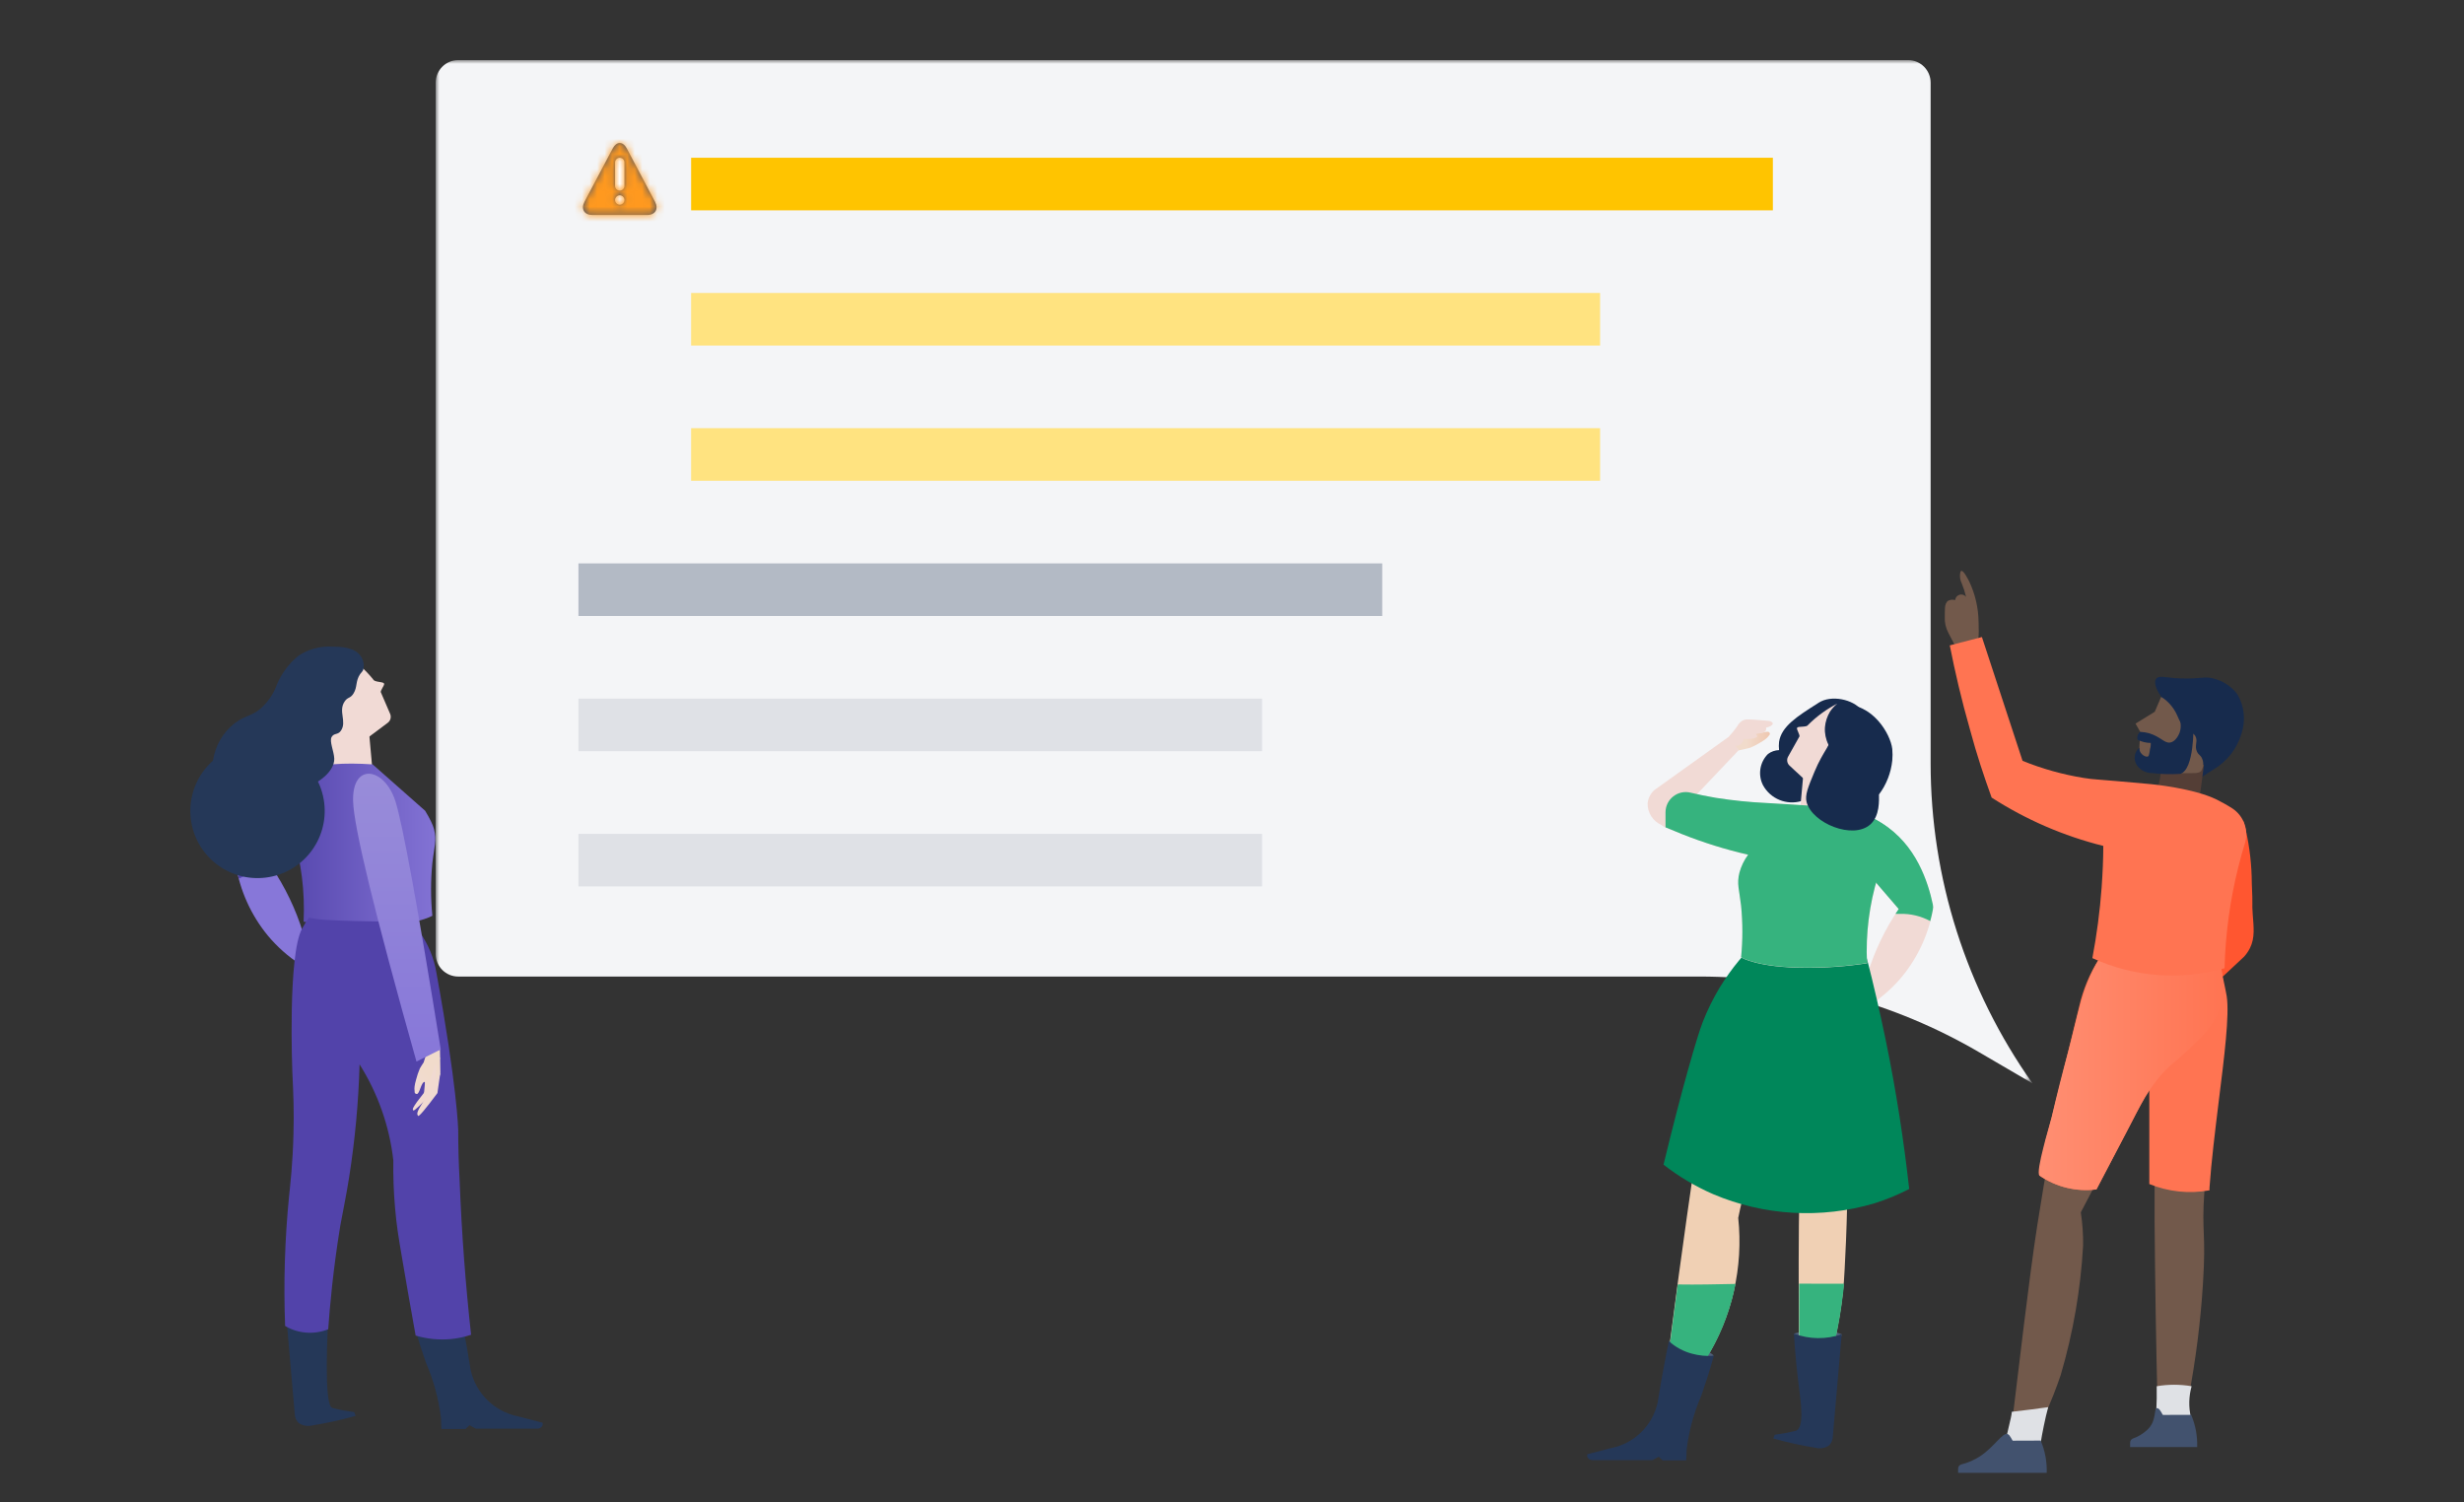
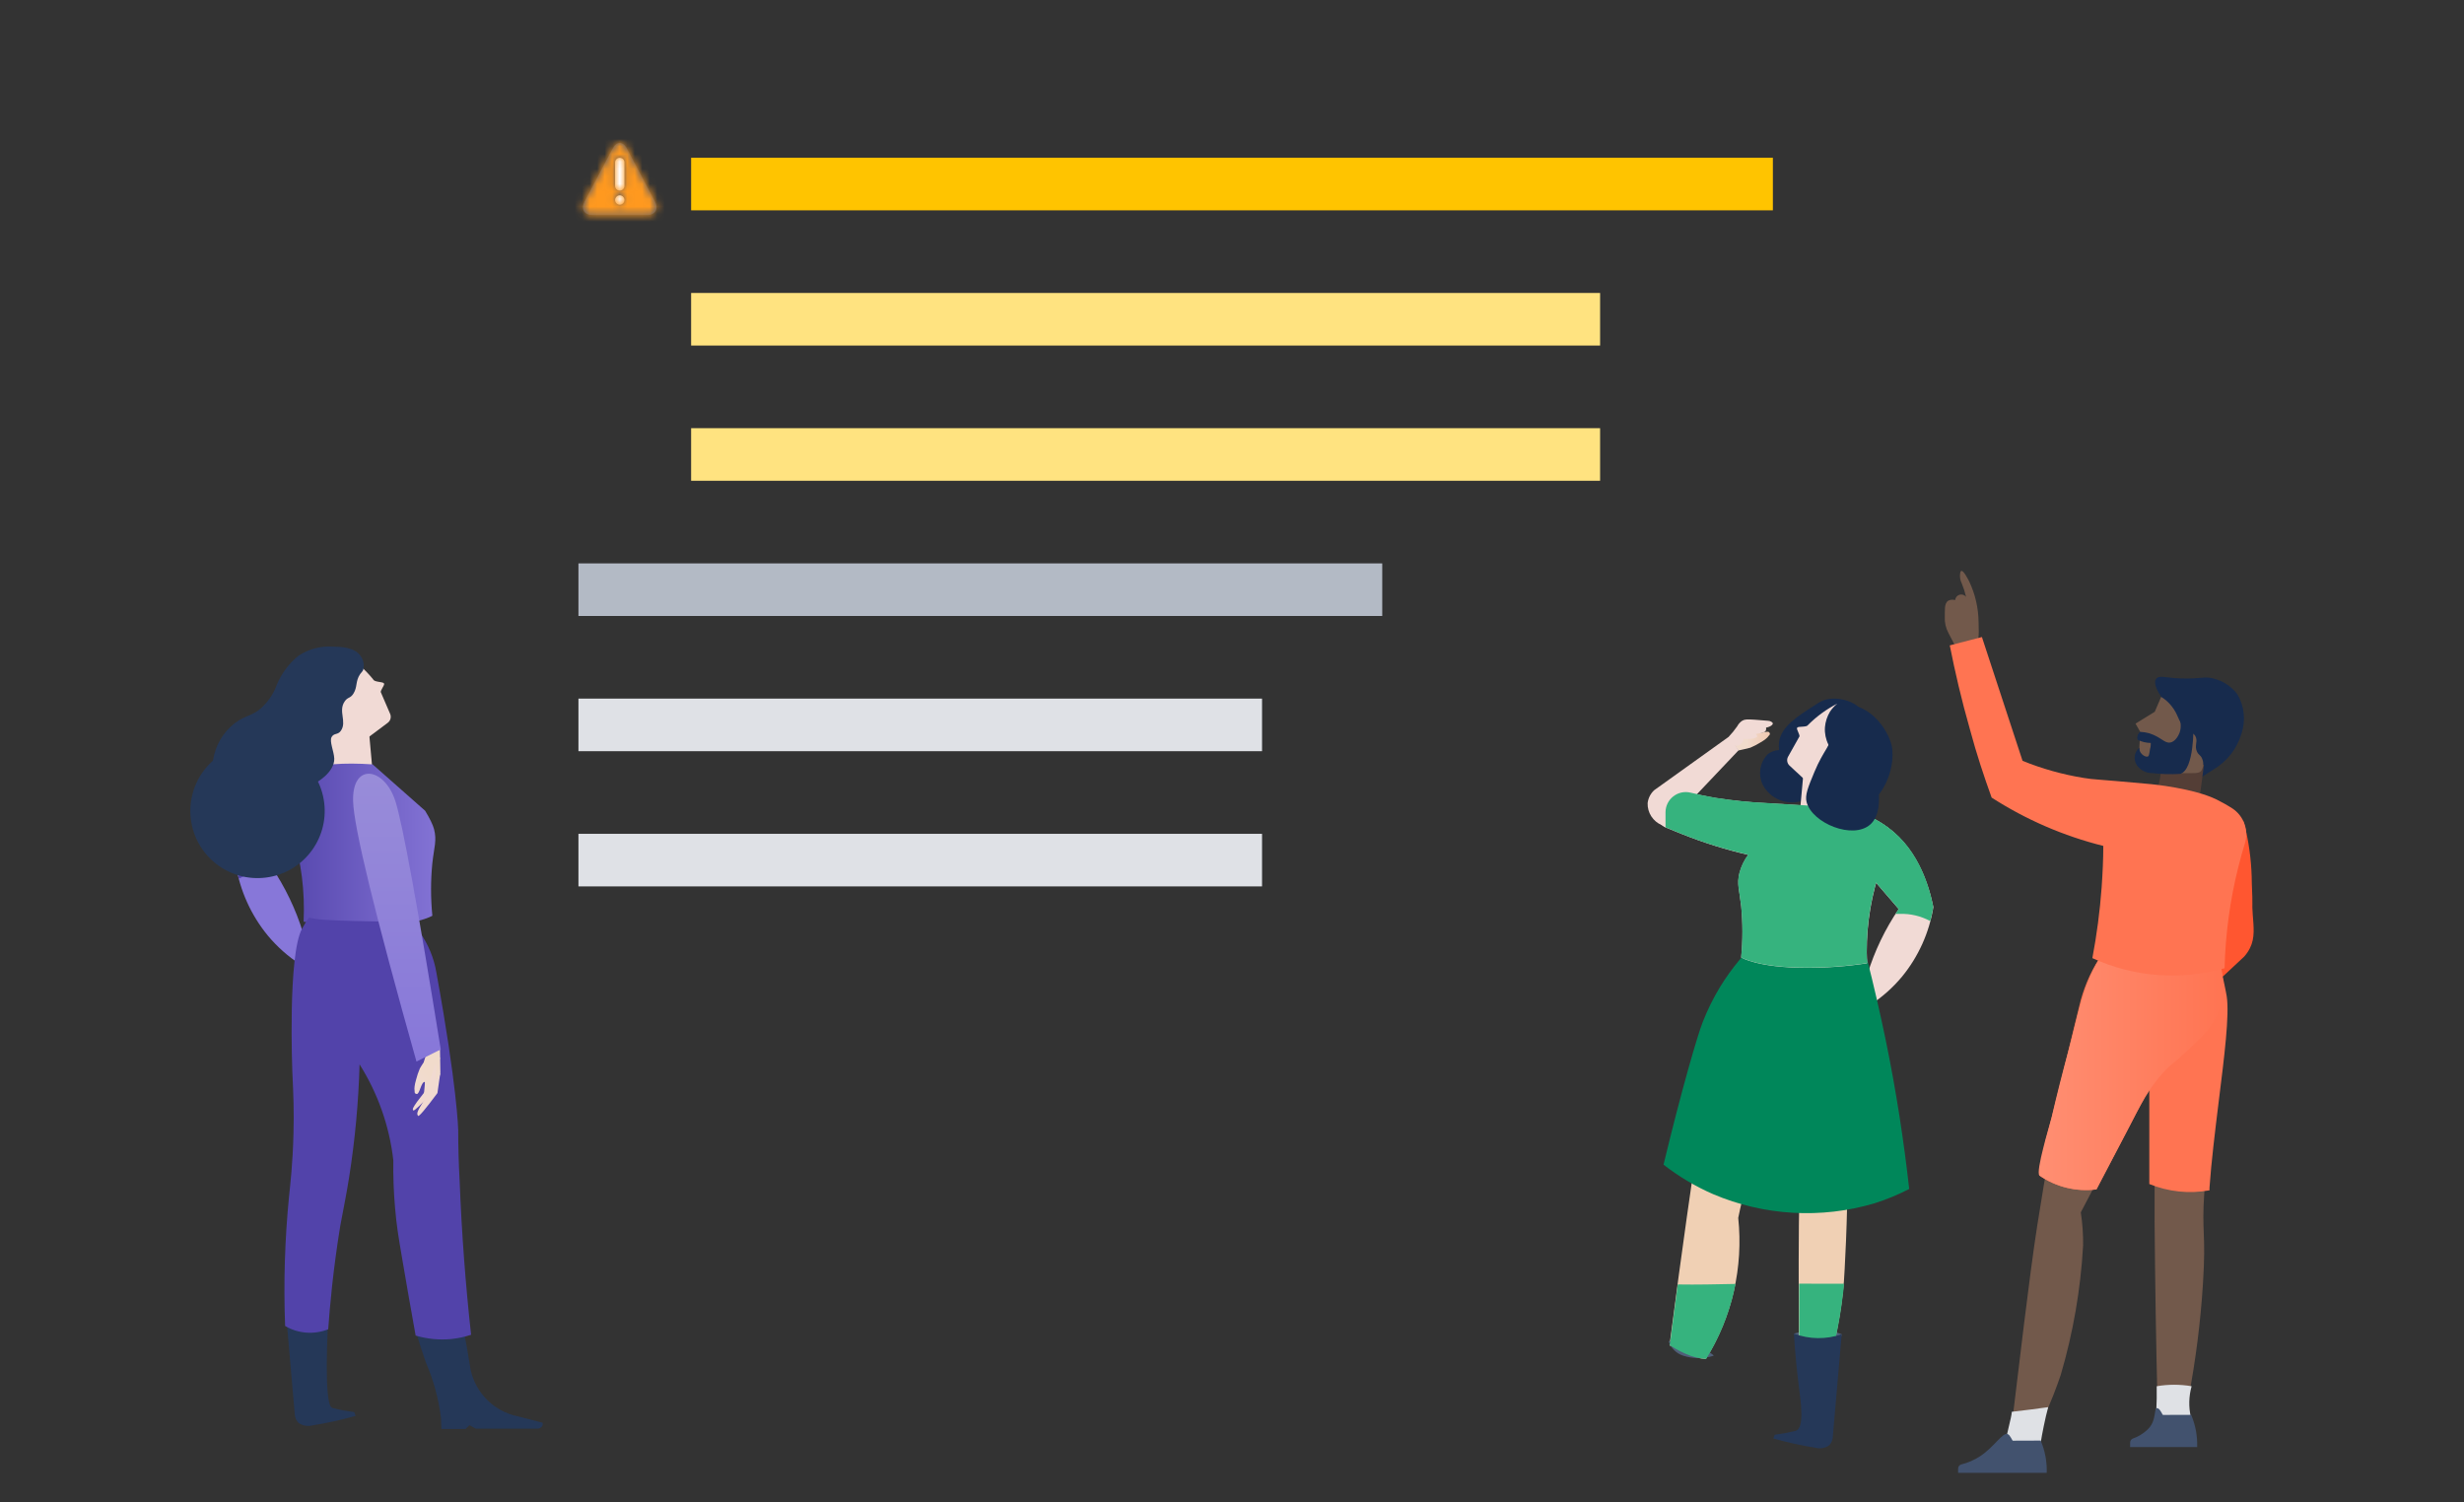
<svg xmlns="http://www.w3.org/2000/svg" xmlns:xlink="http://www.w3.org/1999/xlink" width="328" height="200" viewBox="0 0 328 200">
  <rect x="0" y="0" width="328" height="200" fill="#333333" stroke="none" />
  <defs>
-     <polygon id="capacity-planning-step2-a" points="0 0 212.559 0 212.559 136.223 0 136.223" />
    <linearGradient id="capacity-planning-step2-c" x1="99.877%" x2="-.089%" y1="49.979%" y2="49.979%">
      <stop offset="0%" stop-color="#FF8F73" />
      <stop offset="100%" stop-color="#FF7452" />
    </linearGradient>
    <linearGradient id="capacity-planning-step2-d" x1="91.589%" x2="14.261%" y1="6.099%" y2="94.39%">
      <stop offset="37%" stop-color="#FF7452" />
      <stop offset="100%" stop-color="#FF7452" />
    </linearGradient>
    <linearGradient id="capacity-planning-step2-e" x1="98.621%" x2=".627%" y1="49.045%" y2="49.045%">
      <stop offset="0%" stop-color="#EFC7B0" />
      <stop offset="56%" stop-color="#F1DBCB" />
    </linearGradient>
    <linearGradient id="capacity-planning-step2-f" x1="100.038%" x2="0%" y1="49.871%" y2="49.871%">
      <stop offset="0%" stop-color="#5243AA" />
      <stop offset="100%" stop-color="#8373D5" />
    </linearGradient>
    <linearGradient id="capacity-planning-step2-g" x1="98.621%" x2="43.744%" y1="49.045%" y2="49.045%">
      <stop offset="0%" stop-color="#F1DAD5" />
      <stop offset="100%" stop-color="#F1DBCB" />
    </linearGradient>
    <linearGradient id="capacity-planning-step2-h" x1="98.621%" x2="43.744%" y1="49.045%" y2="49.045%">
      <stop offset="0%" stop-color="#F1DAD5" />
      <stop offset="100%" stop-color="#F1DBCB" />
    </linearGradient>
    <linearGradient id="capacity-planning-step2-i" x1="50%" x2="50%" y1="0%" y2="100%">
      <stop offset="0%" stop-color="#998DD9" />
      <stop offset="100%" stop-color="#8777D9" />
    </linearGradient>
    <path id="capacity-planning-step2-j" d="M6.565,3.764 C7.077,2.796 7.919,2.788 8.435,3.764 L8.435,3.764 L12.19,10.856 C12.702,11.824 12.23,12.623 11.127,12.623 L11.127,12.623 L3.873,12.623 C2.777,12.623 2.294,11.832 2.81,10.856 L2.81,10.856 Z M7.5,10 L7.408,10.007 C7.106,10.051 6.875,10.311 6.875,10.625 L6.875,10.625 L6.882,10.717 C6.926,11.019 7.186,11.25 7.5,11.25 L7.5,11.25 L7.592,11.243 C7.894,11.199 8.125,10.939 8.125,10.625 L8.125,10.625 L8.118,10.533 C8.074,10.231 7.814,10 7.5,10 L7.5,10 Z M7.5,5 L7.408,5.007 C7.106,5.051 6.875,5.311 6.875,5.625 L6.875,5.625 L6.875,8.75 C6.875,9.095 7.155,9.375 7.5,9.375 L7.5,9.375 L7.592,9.368 C7.894,9.324 8.125,9.064 8.125,8.75 L8.125,8.75 L8.125,5.625 C8.125,5.28 7.845,5 7.5,5 L7.5,5 Z" />
  </defs>
  <g fill="none" fill-rule="evenodd">
    <g transform="translate(58 8)">
      <mask id="capacity-planning-step2-b" fill="#fff">
        <use xlink:href="#capacity-planning-step2-a" />
      </mask>
      <path fill="#F4F5F7" d="M212.559,136.223 L212.559,136.223 C203.738,123.762 198.999,108.87 198.999,93.603 L198.999,3 C198.999,1.343 197.657,0 195.999,0 L3,0 C1.343,0 0,1.343 0,3 L0,118.999 C0,120.657 1.343,121.999 3,121.999 L168.248,121.999 C181.327,121.999 194.17,125.477 205.461,132.076 L212.559,136.223 Z" mask="url(#capacity-planning-step2-b)" />
    </g>
    <rect width="144" height="7" x="92" y="21" fill="#FFC400" />
    <rect width="121" height="7" x="92" y="39" fill="#FFE380" />
    <rect width="121" height="7" x="92" y="57" fill="#FFE380" />
    <rect width="107" height="7" x="77" y="75" fill="#B3BAC5" />
    <rect width="91" height="7" x="77" y="93" fill="#DFE1E6" />
    <rect width="91" height="7" x="77" y="111" fill="#DFE1E6" />
    <g fill-rule="nonzero" transform="matrix(-1 0 0 1 300 76)">
      <path fill="#72594B" d="M39.28,10.863 C38.608,10.998 37.91,10.855 37.345,10.468 C36.544,9.827 36.556,8.706 36.618,6.771 C36.644,4.924 37.065,3.105 37.85,1.434 C38.011,1.126 38.615,-0.082 38.91,0.004 C39.009,0.004 39.046,0.189 39.071,0.313 C39.145,0.781 39.067,1.26 38.849,1.681 C38.613,2.256 38.423,2.85 38.282,3.455 C38.487,3.19 38.835,3.078 39.157,3.173 C39.479,3.268 39.709,3.552 39.736,3.887 C40.038,3.793 40.365,3.82 40.648,3.961 C41.227,4.318 41.08,5.304 41.116,6.105 C41.154,6.86 40.984,7.61 40.623,8.274 L39.28,10.863 Z" />
      <path fill="#FF5630" d="M1.356,33.356 C1.27,33.627 1.159,34.034 1.036,34.527 C0.524,36.834 0.26,39.189 0.247,41.552 C0.087,45.003 0.247,44.017 0.124,45.718 C0.001,47.418 -0.197,48.836 0.494,50.216 C0.7,50.627 0.961,51.009 1.27,51.35 L13.225,62.516 L16.306,60.446 L4.746,47.837 L6.681,33.319 L3.895,32.579 L1.356,33.356 Z" />
      <path fill="#72594B" d="M5.214,52.398 C5.458,51.338 5.848,50.318 6.372,49.366 C6.83,49.51 7.295,49.63 7.765,49.723 C8.283,49.822 8.69,49.859 8.911,49.896 C10.144,50.068 12.486,50.352 18.771,50.832 C19.213,51.363 19.625,51.919 20.004,52.496 C21.154,54.355 21.987,56.391 22.469,58.523 C26.746,76.135 27.066,76.739 27.066,76.739 C27.666,80.125 28.241,83.559 28.792,87.043 C29.876,93.933 31.367,106.96 32.181,113.554 C32.032,114.03 31.755,114.457 31.38,114.786 C31.023,115.078 30.599,115.277 30.147,115.366 C28.52,115.588 25.686,107.046 25.686,107.046 C24.031,101.429 23.03,95.639 22.703,89.792 C22.684,88.319 22.787,86.847 23.011,85.392 C21.162,81.883 19.314,78.354 17.465,74.804 C16.027,72.044 14.601,69.291 13.188,66.547 C13.188,73.12 13.188,79.796 13.188,86.575 C13.122,94.791 12.991,102.913 12.794,110.941 C12.565,111.134 12.295,111.274 12.005,111.348 C11.529,111.445 11.034,111.393 10.588,111.2 C9.851,111.001 9.185,110.6 8.665,110.041 C7.715,105.066 7.077,100.036 6.755,94.98 C6.299,87.832 6.964,88.337 6.557,82.557 C5.953,73.769 3.612,61.272 4.228,57.217 C4.314,56.465 4.869,53.877 5.214,52.398 Z" />
      <path fill="#172B4D" d="M12.313,16.766 C12.781,16.039 13.385,14.942 12.991,14.388 C12.597,13.833 11.758,14.24 9.787,14.314 C6.878,14.425 6.57,13.932 5.091,14.4 C3.923,14.738 2.897,15.447 2.17,16.421 C1.237,18.001 1.035,19.907 1.615,21.647 C2.216,23.677 3.57,25.4 5.399,26.466 L6.976,27.477 L11.438,19.786 L12.313,16.766 Z" />
      <path fill="#543E36" d="M7.186,30.176 L13.213,30.176 C12.294,28.035 12.066,25.661 12.56,23.385 L8.862,23.212 C8.862,23.434 8.751,23.742 8.64,24.112 C8.566,24.474 8.428,24.821 8.234,25.135 C7.821,25.589 7.232,25.841 6.619,25.825 L7.186,30.176 Z" />
      <path fill="#FF7452" d="M5.88,82.458 C5.88,82.347 5.88,82.236 5.88,82.113 C5.633,78.613 5.128,74.533 4.647,70.589 C3.908,64.698 3.205,59.139 3.587,56.613 C3.698,55.91 4.265,53.285 4.598,51.855 C4.717,51.337 4.869,50.826 5.054,50.327 C5.267,49.75 5.523,49.19 5.818,48.651 L6.089,48.17 L6.619,48.33 C7.052,48.465 7.492,48.576 7.938,48.663 C8.32,48.737 8.628,48.774 8.85,48.799 L9.047,48.799 C10.206,48.971 12.486,49.242 18.907,49.735 L19.203,49.735 L19.388,49.97 C19.83,50.522 20.241,51.098 20.62,51.695 C21.822,53.612 22.697,55.715 23.208,57.919 C27.029,73.634 27.67,75.753 27.769,76.012 L27.769,76.012 L27.769,76.185 C28.015,77.602 28.262,79.056 28.508,80.499 C26.294,82.023 23.595,82.677 20.928,82.335 C19.572,79.759 18.217,77.183 16.873,74.595 L13.891,68.851 C13.891,73.104 13.891,77.368 13.891,81.62 C11.355,82.657 8.575,82.948 5.88,82.458 Z" />
      <path fill="url(#capacity-planning-step2-c)" d="M6.188,61.235 C5.196,60.045 4.518,58.625 4.216,57.106 C3.952,55.352 4.066,53.562 4.548,51.855 C4.672,51.338 4.824,50.828 5.004,50.327 C5.218,49.75 5.473,49.19 5.769,48.651 L6.04,48.17 L6.57,48.33 C7.003,48.465 7.443,48.576 7.888,48.663 C8.271,48.737 8.579,48.774 8.801,48.799 L8.998,48.799 C10.156,48.971 12.436,49.242 18.858,49.735 L19.153,49.735 L19.338,49.97 C19.781,50.522 20.192,51.098 20.571,51.695 C22.777,55.183 23.541,59.793 24.626,63.774 C25.447,66.748 26.203,69.739 26.894,72.746 C27.066,73.498 29.087,80.018 28.508,80.499 C26.294,82.023 23.595,82.677 20.928,82.335 C19.572,79.759 18.217,77.183 16.873,74.595 C15.234,71.452 13.841,68.432 11.229,65.967 C9.436,64.514 7.751,62.932 6.188,61.235 L6.188,61.235 Z" />
      <path fill="#72594B" d="M12.313,16.766 L13.164,18.751 L15.727,20.328 L15.099,21.425 L15.32,25.369 C14.566,25.928 13.736,26.376 12.855,26.7 C11.672,26.911 10.469,26.985 9.269,26.922 C7.95,26.922 7.272,26.984 6.976,26.626 C6.667,26.133 6.626,25.518 6.865,24.987 C7.063,24.494 7.322,24.543 7.543,24.063 C7.901,23.311 7.457,22.83 7.679,22.177 C7.901,21.524 8.431,21.622 9.269,20.76 C10.107,19.897 10.008,19.133 10.945,17.974 C11.327,17.494 11.79,17.086 12.313,16.766 Z" />
      <path fill="url(#capacity-planning-step2-d)" d="M34.88,30.176 C30.311,33.119 25.289,35.292 20.016,36.609 C20.016,38.372 20.102,40.221 20.238,42.156 C20.47,45.307 20.881,48.443 21.471,51.547 C15.951,54.078 9.71,54.555 3.871,52.891 C3.758,48.351 3.146,43.838 2.046,39.432 C1.775,38.339 1.484,37.291 1.171,36.289 C0.63,34.551 1.291,32.663 2.798,31.642 L2.798,31.642 L3.439,31.248 C3.439,31.248 4.154,30.817 4.881,30.459 C7.975,28.919 13.644,28.389 13.644,28.389 C21.372,27.674 21.101,27.809 22.604,27.563 C25.401,27.113 28.139,26.348 30.764,25.283 L36.174,8.804 L40.451,9.914 C39.761,13.426 38.886,17.198 37.752,21.154 C36.877,24.42 35.891,27.378 34.88,30.176 Z" />
      <path fill="#DFE1E5" d="M8.369 112.704L13.028 112.704C12.966 111.902 12.917 111.052 12.905 110.165 12.905 109.606 12.905 109.064 12.905 108.538 11.367 108.274 9.796 108.274 8.258 108.538 8.638 109.88 8.672 111.296 8.357 112.654L8.369 112.704zM28.36 116.118L33.019 116.118C33.019 115.292 32.23 112.765 32.193 111.939L29.63 111.631 27.35 111.323C27.559 112.087 27.744 112.888 27.929 113.788 28.114 114.688 28.237 115.353 28.36 116.118z" />
      <path fill="#42526E" d="M12.067 112.358L12.067 112.358C12.153 112.358 12.399 111.631 12.744 111.483 13.41 111.188 12.744 113.172 14.273 114.441 14.809 114.915 15.433 115.279 16.109 115.514 16.327 115.615 16.459 115.841 16.442 116.081L16.442 116.635 7.519 116.635C7.472 115.164 7.745 113.701 8.32 112.346L12.067 112.358zM32.058 115.785L32.058 115.785C32.144 115.785 32.39 115.058 32.736 114.91 33.401 114.614 34.498 116.598 36.433 117.868 37.189 118.36 38.022 118.723 38.898 118.94 39.16 119.003 39.343 119.238 39.342 119.507L39.342 120.062 27.547 120.062C27.5 118.591 27.773 117.127 28.348 115.772L32.058 115.785z" />
      <path fill="#172B4D" d="M15.099,21.425 C15.424,21.666 15.566,22.083 15.456,22.473 C14.91,22.752 14.307,22.9 13.694,22.904 C13.694,23.101 13.694,23.385 13.792,23.705 C13.915,24.568 13.977,24.642 14.051,24.691 C14.322,24.839 14.889,24.519 15.111,24.075 C15.19,23.91 15.228,23.728 15.222,23.545 C15.509,23.788 15.711,24.116 15.801,24.482 C15.902,24.947 15.818,25.433 15.567,25.837 C15.14,26.464 14.45,26.859 13.694,26.91 L13.57,26.91 C12.311,27.062 11.04,27.1 9.774,27.021 C7.876,26.454 8.012,20.649 8.012,20.402 L10.119,19.17 C9.68,19.879 9.585,20.749 9.86,21.536 C9.934,21.709 10.316,22.695 11.093,22.842 C11.869,22.99 12.325,22.103 13.915,21.61 C14.302,21.506 14.699,21.444 15.099,21.425 L15.099,21.425 Z" />
    </g>
    <g transform="translate(211 93)">
      <path fill="#505F79" fill-rule="nonzero" d="M34.162,84.615 C33.177,84.226 32.12,84.052 31.063,84.107 C29.96,84.072 28.858,84.217 27.801,84.534 C27.801,84.534 28.461,86.177 31.271,86.177 C34.081,86.177 34.162,84.615 34.162,84.615 Z" />
      <path fill="url(#capacity-planning-step2-e)" fill-rule="nonzero" d="M23.314,3.27 C22.967,3.987 23.014,4.264 23.129,4.426 C23.418,4.739 24.286,4.218 24.517,4.496 C24.748,4.773 24.459,4.9 24.378,5.039 C24.297,5.178 23.962,5.49 23.326,5.849 C22.905,6.11 22.464,6.338 22.007,6.531 C21.765,6.6 21.464,6.681 20.851,6.809 L20.423,6.901 L19.07,5.155 L22.077,3.536 C22.43,3.345 22.834,3.268 23.233,3.316 L23.314,3.27 Z" />
      <path fill="#F1DAD5" fill-rule="nonzero" d="M20.458 6.855L10.709 17.136 10.2 16.835C9.034 16.344 8.289 15.186 8.327 13.921 8.401 13.262 8.709 12.651 9.194 12.198L19.105 5.097 20.458 6.855zM37.944 40.785C39.544 39.746 40.979 38.471 42.199 37.004 44.379 34.341 45.816 31.149 46.363 27.752 45.807 25.011 44.246 19.507 39.493 16.615 37.354 15.32 33.931 14.175 33.029 15.205 32.127 16.234 35.052 20.085 35.7 20.987L41.748 28.018C39.94 30.678 38.54 33.594 37.597 36.668L37.944 40.785z" />
      <path fill="#F0D0B4" fill-rule="nonzero" d="M36.926,34.471 C36.813,34.038 36.67,33.613 36.498,33.199 C36.293,32.714 36.049,32.246 35.769,31.8 C35.469,31.881 34.995,32.008 34.393,32.112 C33.792,32.216 33.468,32.239 33.237,32.262 C32.011,32.413 29.686,32.667 23.407,33.095 C21.66,35.028 20.403,37.352 19.741,39.872 C15.485,55.403 14.629,61.475 14.629,61.475 C14.629,61.475 12.918,73.039 11.241,86.084 C12.097,86.644 13.013,87.11 13.97,87.472 C14.65,87.708 15.357,87.855 16.075,87.911 C19.566,82.307 21.084,75.697 20.388,69.13 C21.036,65.906 21.976,62.747 23.199,59.694 C24.089,57.473 26.876,50.546 28.276,50.812 C29.675,51.078 28.576,57.693 28.461,70.067 C28.403,76.728 28.461,82.187 28.461,85.818 C29.367,86.311 30.434,86.419 31.421,86.119 C32.136,85.956 32.795,85.604 33.329,85.101 C33.757,83.138 34.085,81.154 34.312,79.157 C34.439,78.07 34.486,77.191 34.555,75.942 C34.671,73.849 34.81,70.9 34.89,67.211 C35.503,59.821 35.677,57.288 35.677,56.583 C35.69,55.944 35.74,55.307 35.827,54.675 C35.827,54.455 35.897,54.247 35.966,53.9 C36.417,51.656 38.406,42.104 37.874,38.646 C37.676,37.23 37.359,35.834 36.926,34.471 L36.926,34.471 Z" />
      <path fill="#36B37E" d="M34.463,77.896 C34.463,78.301 34.393,78.694 34.347,79.134 C34.12,81.13 33.791,83.114 33.364,85.078 C32.83,85.581 32.171,85.933 31.456,86.096 C30.469,86.396 29.402,86.288 28.495,85.795 C28.495,83.713 28.495,81.042 28.495,77.885 L34.463,77.896 Z" />
      <path fill="#505F79" fill-rule="nonzero" d="M17.127,87.472 C17.127,87.472 16.896,86.975 14.583,86.246 C13.467,85.84 12.299,85.599 11.114,85.529 C11.415,86.449 12.137,87.17 13.056,87.472 C14.38,87.894 15.803,87.894 17.127,87.472 L17.127,87.472 Z" />
      <path fill="#253858" fill-rule="nonzero" d="M34.162,84.615 C32.098,85.334 29.847,85.305 27.801,84.534 C27.975,87.483 28.241,89.866 28.449,91.473 C28.715,93.555 29.212,96.932 28.125,97.441 C27.991,97.491 27.851,97.526 27.709,97.545 L27.073,97.695 C26.818,97.753 26.321,97.845 25.234,97.996 L25.061,98.493 C26.905,99.013 28.777,99.427 30.669,99.73 C31.288,99.891 31.945,99.777 32.473,99.418 C32.764,99.131 32.94,98.749 32.971,98.343 L34.162,84.615 Z" />
      <path fill="#36B37E" d="M20.03,77.919 C19.856,78.822 19.637,79.747 19.348,80.707 C18.595,83.242 17.506,85.665 16.11,87.911 C15.392,87.855 14.685,87.708 14.005,87.472 C13.047,87.11 12.132,86.644 11.276,86.084 C11.634,83.297 11.993,80.579 12.339,77.989 C14.907,78.035 17.532,77.966 20.03,77.919 Z" />
-       <path fill="#253858" fill-rule="nonzero" d="M11.16,85.541 C12.037,86.334 13.092,86.905 14.236,87.206 C15.181,87.463 16.162,87.557 17.139,87.483 C16.514,89.739 15.913,91.531 15.485,92.757 C14.484,95.059 13.822,97.493 13.519,99.985 C13.519,100.586 13.461,101.083 13.461,101.407 L10.327,101.407 L9.807,100.922 L8.974,101.373 L1.006,101.373 C0.509,101.373 0.15,100.968 0.312,100.586 L0.312,100.586 L3.493,99.765 C6.56,99.149 8.977,96.783 9.656,93.728 C9.957,91.843 10.316,89.762 10.616,88.27 C10.778,87.345 10.959,86.435 11.16,85.541 Z" />
      <path fill="#00875A" d="M37.516,34.598 C38.402,38.052 39.235,41.661 40.014,45.423 C41.448,52.362 42.454,59.058 43.148,65.279 C41.663,66.047 40.116,66.685 38.522,67.188 C31.434,69.287 23.837,68.854 17.035,65.962 C14.683,64.935 12.468,63.618 10.443,62.041 C12.848,52.073 14.953,44.845 15.659,43.064 C16.292,41.438 17.066,39.871 17.971,38.38 C19.47,35.939 21.304,33.72 23.418,31.788 L37.516,34.598 Z" />
      <path fill="#172B4D" fill-rule="nonzero" d="M36.972,1.801 C36.128,0.275 33.214,-0.512 31.421,0.367 C31.245,0.456 31.075,0.557 30.912,0.668 C28.287,2.345 26.136,3.675 25.824,5.756 C25.781,6.121 25.781,6.49 25.824,6.855 C25.294,6.873 24.782,7.05 24.355,7.364 C23.253,8.459 22.982,10.141 23.684,11.527 C24.684,13.354 26.825,14.231 28.819,13.632 C29.142,13.515 29.456,13.372 29.756,13.204 C30.091,12.961 30.612,12.568 31.201,12.047 C34.035,9.584 38.418,4.403 36.972,1.801 Z" />
      <path fill="#F1DAD5" fill-rule="nonzero" d="M33.572,0.668 C32.158,1.396 30.863,2.336 29.733,3.455 C29.605,3.605 29.559,3.675 29.131,3.721 C28.703,3.767 28.218,3.721 28.206,3.952 C28.195,4.183 28.576,4.785 28.541,5.028 L27.015,7.745 C26.811,8.129 26.887,8.601 27.2,8.902 L27.859,9.515 L31.976,13.319 C31.925,11.303 32.018,9.286 32.254,7.283 C32.3,6.913 32.346,6.527 32.393,6.126 C32.036,5.41 31.877,4.612 31.93,3.813 C31.992,3.081 32.222,2.373 32.601,1.743 C32.87,1.339 33.197,0.977 33.572,0.668 Z" />
      <path fill="#F1DAD5" fill-rule="nonzero" d="M28.541,15.725 L34.671,16.28 C34.492,14.139 34.688,11.982 35.249,9.908 L29.12,9.353 L28.541,15.725 Z" />
      <path fill="#F1DAD5" fill-rule="nonzero" d="M9.217,14.684 L9.217,14.684 C9.227,13.863 9.617,13.092 10.274,12.599 C10.93,12.105 11.779,11.944 12.571,12.163 C14.163,12.598 15.777,12.954 17.405,13.227 C19.661,13.583 21.935,13.815 24.216,13.921 C28.241,14.187 34.312,14.372 37.296,15.471 C38.363,15.877 39.365,16.438 40.268,17.136 L41.309,18.038 C40.367,19.841 39.593,21.726 38.996,23.67 C37.843,27.411 37.35,31.324 37.539,35.234 C34.86,35.646 32.154,35.847 29.444,35.836 C23.002,35.836 20.782,34.46 20.782,34.46 C21.006,32.179 21.006,29.882 20.782,27.602 C20.539,25.451 20.18,24.688 20.562,23.184 C20.795,22.325 21.187,21.517 21.718,20.802 C18.715,20.107 15.769,19.183 12.906,18.038 C12.27,17.795 11.553,17.506 10.778,17.182 C9.8,16.742 9.184,15.756 9.217,14.684 L9.217,14.684 Z" />
      <path fill="#36B37E" d="M41.922,28.654 L41.32,28.654 L41.748,28.007 L35.7,20.975 C35.052,20.096 32.069,16.349 33.029,15.193 C33.988,14.036 37.365,15.297 39.493,16.604 C44.119,19.379 45.692,24.572 46.293,27.405 C46.339,27.634 46.339,27.87 46.293,28.099 C46.212,28.539 46.097,29.059 45.946,29.614 C44.712,28.946 43.324,28.615 41.922,28.654 L41.922,28.654 Z" />
      <path fill="#36B37E" d="M10.709,17.136 C10.709,16.465 10.709,15.798 10.709,15.135 C10.709,14.307 11.091,13.525 11.744,13.015 C12.396,12.504 13.247,12.322 14.051,12.522 C15.08,12.764 16.202,13.007 17.393,13.204 C19.649,13.56 21.923,13.792 24.205,13.898 C28.229,14.164 34.301,14.349 37.284,15.447 C38.351,15.853 39.353,16.415 40.256,17.113 L41.297,18.015 C40.356,19.817 39.582,21.703 38.984,23.647 C37.831,27.388 37.338,31.301 37.527,35.211 C34.849,35.623 32.142,35.824 29.432,35.813 C22.99,35.813 20.77,34.436 20.77,34.436 C20.994,32.156 20.994,29.859 20.77,27.579 C20.527,25.428 20.169,24.664 20.55,23.161 C20.784,22.302 21.176,21.494 21.707,20.779 C18.708,20.091 15.765,19.175 12.906,18.038 C12.328,17.795 11.565,17.494 10.709,17.136 Z" />
      <path fill="#172B4D" fill-rule="nonzero" d="M34.312,0.807 C33.551,1.81 33.108,3.018 33.04,4.276 C32.82,6.184 31.756,6.797 30.531,9.758 C29.675,11.816 29.247,12.845 29.49,13.782 C30.23,16.581 35.654,18.813 37.967,16.754 C39.262,15.598 39.123,13.505 39.123,12.764 C40.111,11.445 40.722,9.882 40.893,8.243 C40.94,7.731 40.94,7.216 40.893,6.705 C40.661,4.669 38.221,0.587 34.312,0.807 Z" />
      <path fill="#F1DAD5" fill-rule="nonzero" d="M19.105,5.097 C19.526,4.653 19.912,4.177 20.261,3.675 C20.414,3.379 20.641,3.128 20.92,2.946 C21.267,2.738 21.591,2.749 22.563,2.807 L24.286,2.946 C24.667,2.946 24.968,3.143 24.991,3.305 C25.014,3.466 24.667,3.767 24.089,3.86 C24.128,4.017 24.103,4.183 24.02,4.322 C24.02,4.38 23.881,4.484 23.349,4.6 C23.147,4.645 22.942,4.68 22.736,4.704 C22.875,4.866 22.91,4.993 22.886,5.074 C22.863,5.155 22.47,5.444 21.094,5.351 C21.076,5.721 20.851,6.05 20.513,6.201 C20.175,6.352 19.781,6.301 19.493,6.067 C19.205,5.834 19.073,5.459 19.151,5.097 L19.105,5.097 Z" />
    </g>
    <g transform="matrix(-1 0 0 1 73 85)">
      <path fill="#8777D9" d="M33.012,43.397 C34.649,42.334 36.117,41.03 37.365,39.529 C39.594,36.806 41.063,33.541 41.623,30.067 C41.055,27.263 39.458,21.633 34.597,18.676 C32.409,17.352 28.908,16.181 27.985,17.233 C27.062,18.286 30.055,22.225 30.717,23.147 L36.903,30.339 C35.054,33.059 33.622,36.041 32.657,39.186 L33.012,43.397 Z" />
      <path fill="#253858" fill-rule="nonzero" d="M34.975 89.292C32.864 90.027 31.327 89.998 29.235 89.209 29.412 92.226 29.913 101.889 28.801 102.409 28.664 102.461 28.521 102.497 28.375 102.516L27.725 102.67C27.465 102.729 26.956 102.823 25.844 102.977L25.667 103.486C27.553 104.018 29.468 104.441 31.403 104.751 32.036 104.915 32.708 104.799 33.248 104.432 33.545 104.139 33.726 103.748 33.757 103.332L34.975 89.292zM11.885 89C12.782 89.811 13.861 90.395 15.031 90.703 15.997 90.966 17.001 91.062 18 90.987 17.361 93.294 16.746 95.127 16.309 96.381 15.285 98.735 14.607 101.225 14.298 103.773 14.298 104.388 14.239 104.897 14.239 105.228L11.033 105.228 10.501 104.731 9.649 105.192 1.5 105.192C.991 105.192.625 104.778.79 104.388L.79 104.388 4.043 103.548C7.181 102.918 9.652 100.498 10.347 97.374 10.655 95.446 11.022 93.317 11.329 91.791 11.495 90.845 11.68 89.915 11.885 89z" />
      <path fill="#F1DAD5" fill-rule="nonzero" d="M27.654,2.285 C26.208,3.029 24.884,3.991 23.728,5.135 C23.597,5.289 23.55,5.36 23.112,5.407 C22.675,5.455 22.178,5.407 22.166,5.644 C22.154,5.881 22.545,6.496 22.509,6.744 L20.948,9.524 C20.74,9.916 20.817,10.399 21.137,10.706 L21.811,11.333 L26.022,15.225 C30.257,12.326 31.188,9.07 31.235,8.66 C30.871,7.927 26.273,4.029 26.661,3.385 C26.936,2.971 27.271,2.601 27.654,2.285 Z" transform="rotate(-6 26.034 8.755)" />
      <path fill="#F1DAD5" fill-rule="nonzero" d="M23.396,17.766 L29.665,18.333 C29.482,16.143 29.682,13.938 30.256,11.816 L23.987,11.248 L23.396,17.766 Z" />
      <path fill="#5243AA" fill-rule="nonzero" d="M37.081,30.989 L36.466,30.989 L36.903,30.327 L30.717,23.135 C30.055,22.237 27.003,18.404 27.985,17.222 C28.967,16.039 32.42,17.328 34.597,18.665 C39.328,21.503 40.937,26.814 41.552,29.712 C41.599,29.946 41.599,30.187 41.552,30.422 C41.469,30.871 41.351,31.403 41.197,31.971 C39.935,31.288 38.515,30.949 37.081,30.989 L37.081,30.989 Z" />
      <path fill="url(#capacity-planning-step2-f)" fill-rule="nonzero" d="M23.396,16.756 C27.323,16.491 30.303,16.733 32.338,17.482 C33.429,17.897 34.453,18.471 35.377,19.185 L36.442,20.108 C35.479,21.951 34.687,23.879 34.076,25.868 C32.897,29.694 32.392,33.696 32.586,37.696 C29.846,38.116 27.078,38.322 24.306,38.311 C17.718,38.311 15.447,36.903 15.447,36.903 C15.676,34.571 15.676,32.222 15.447,29.889 C15.199,27.689 14.832,26.909 15.223,25.371 C15.382,24.785 15.776,23.973 16.405,22.934 L23.396,16.756 Z" />
      <path fill="#5243AA" d="M32.775,38.598 C32.562,38.219 32.326,37.829 32.326,37.829 L32.326,37.829 C32.16,37.569 32.006,37.344 31.865,37.166 C31.557,37.226 31.048,37.32 30.398,37.391 C29.747,37.462 29.404,37.462 29.215,37.474 C27.89,37.557 25.347,37.663 18.274,37.711 C17.846,38.163 17.451,38.645 17.091,39.154 C15.98,40.731 15.236,42.538 14.915,44.441 C12.135,59.64 12.005,65.4 12.005,65.4 C12.005,67.616 11.942,69.863 11.816,72.142 C11.544,79.239 11.012,86.146 10.29,92.687 C11.15,92.973 12.038,93.164 12.94,93.255 C14.532,93.406 16.138,93.249 17.671,92.793 C18.392,88.784 19.008,85.259 19.504,82.314 C19.954,79.7 20.226,78.032 20.415,75.749 C20.596,73.665 20.671,71.573 20.64,69.48 C21.155,64.934 22.691,60.563 25.134,56.694 C25.277,61.738 25.743,66.767 26.53,71.751 C26.92,74.212 27.192,75.394 27.713,78.233 C28.659,84.052 29.085,88.807 29.31,91.954 C31.186,92.705 33.305,92.544 35.046,91.516 C35.264,85.77 35.09,80.016 34.526,74.294 C34.372,72.804 34.029,69.93 33.934,65.932 C33.852,62.963 33.934,60.858 34.088,57.652 C34.076,57.676 34.727,42.087 32.775,38.598 Z" />
      <g transform="scale(1 -1) rotate(-59 -47.174 -36.704)">
        <path fill="url(#capacity-planning-step2-g)" fill-rule="nonzero" d="M3.62,5 C3.32,5.62 3.36,5.86 3.46,6 C3.71,6.27 4.46,5.82 4.66,6.06 C4.86,6.3 4.61,6.41 4.54,6.53 C4.47,6.65 4.18,6.92 3.63,7.23 C3.266,7.456 2.884,7.653 2.49,7.82 C2.28,7.88 2.02,7.95 1.49,8.06 L1.12,8.14 L0,6.819 L2.55,5.23 C2.855,5.065 3.205,4.998 3.55,5.04 L3.62,5 Z" />
        <g transform="rotate(15 -2.107 8.36)">
          <path fill="url(#capacity-planning-step2-h)" fill-rule="nonzero" d="M5.354,2.571 C6.441,2.922 3.87,4.482 3.993,4.654 C4.3,4.985 5.616,3.929 5.861,4.224 C6.107,4.518 5.8,4.653 5.714,4.8 C5.628,4.948 5.272,5.279 4.597,5.66 C4.151,5.937 3.683,6.179 3.198,6.384 C2.94,6.457 2.621,6.543 1.971,6.678 L1.517,6.776 L0.268,5.57 L3.272,3.205 C3.522,3.07 4.216,2.859 5.354,2.571 Z" />
          <path fill="#F1DAD1" d="M4.038,-0.181 L3.708,2.555 C4.731,5.124 5.302,6.32 5.422,6.144 C5.512,6.013 5.786,6.007 5.422,4.795 C5.34,4.521 5.132,3.775 4.796,2.555 L4.038,-0.181 Z" transform="scale(1 -1) rotate(-59 -.628 0)" />
          <path fill="#F1DAD1" d="M4.03,0.522 C3.888,0.556 3.638,1.672 3.279,3.87 C4.502,6.161 5.179,7.271 5.311,7.2 C5.508,7.093 5.452,6.833 5.14,5.98 C5.051,5.733 4.74,4.986 4.21,3.738 C4.183,1.572 4.122,0.5 4.03,0.522 Z" transform="scale(1 -1) rotate(-59 -2.474 0)" />
        </g>
      </g>
      <circle cx="38.719" cy="22.952" r="8.942" fill="#253858" fill-rule="nonzero" transform="rotate(7 38.72 22.952)" />
      <path fill="#253858" fill-rule="nonzero" d="M25.448,8.396 C25.968,9.035 26.24,8.727 26.737,9.295 C27.79,10.478 26.737,12.015 27.719,13.115 C28.192,13.648 28.653,13.269 29.043,13.79 C29.434,14.31 28.961,15.729 29.043,16.688 C29.197,18.343 31.48,19.68 33.242,19.999 C34.425,20.212 34.685,19.857 35.998,19.822 C39.807,19.727 41.191,22.649 43.095,22.022 C44.999,21.395 45.804,17.693 45.082,14.925 C44.548,13.021 43.303,11.395 41.605,10.383 C39.984,9.437 39.003,9.792 37.453,8.491 C36.6,7.804 35.906,6.94 35.419,5.96 C34.619,4.565 33.49,3.388 32.131,2.529 C30.701,1.803 29.072,1.566 27.494,1.855 C26.477,1.997 24.525,2.257 23.875,3.594 C23.581,4.154 23.542,4.813 23.768,5.404 C23.898,5.64 24.005,5.676 24.253,5.936 C25.022,6.823 24.785,7.568 25.448,8.396 Z" transform="rotate(7 34.483 11.923)" />
      <path fill="url(#capacity-planning-step2-i)" d="M25.997,21.632 C26.13,16.428 21.809,17.165 20.373,21.632 C19.415,24.609 17.4,35.633 14.328,54.702 L17.561,56.317 C23.097,36.662 25.909,25.1 25.997,21.632 Z" />
    </g>
    <g transform="translate(75 16)">
      <rect width="2.5" height="6.875" x="6.25" y="5" fill="#FFF" />
      <mask id="capacity-planning-step2-k" fill="#fff">
        <use xlink:href="#capacity-planning-step2-j" />
      </mask>
      <use fill="#42526E" xlink:href="#capacity-planning-step2-j" />
      <g fill="#FF991F" mask="url(#capacity-planning-step2-k)">
        <rect width="15" height="15" />
      </g>
    </g>
  </g>
</svg>